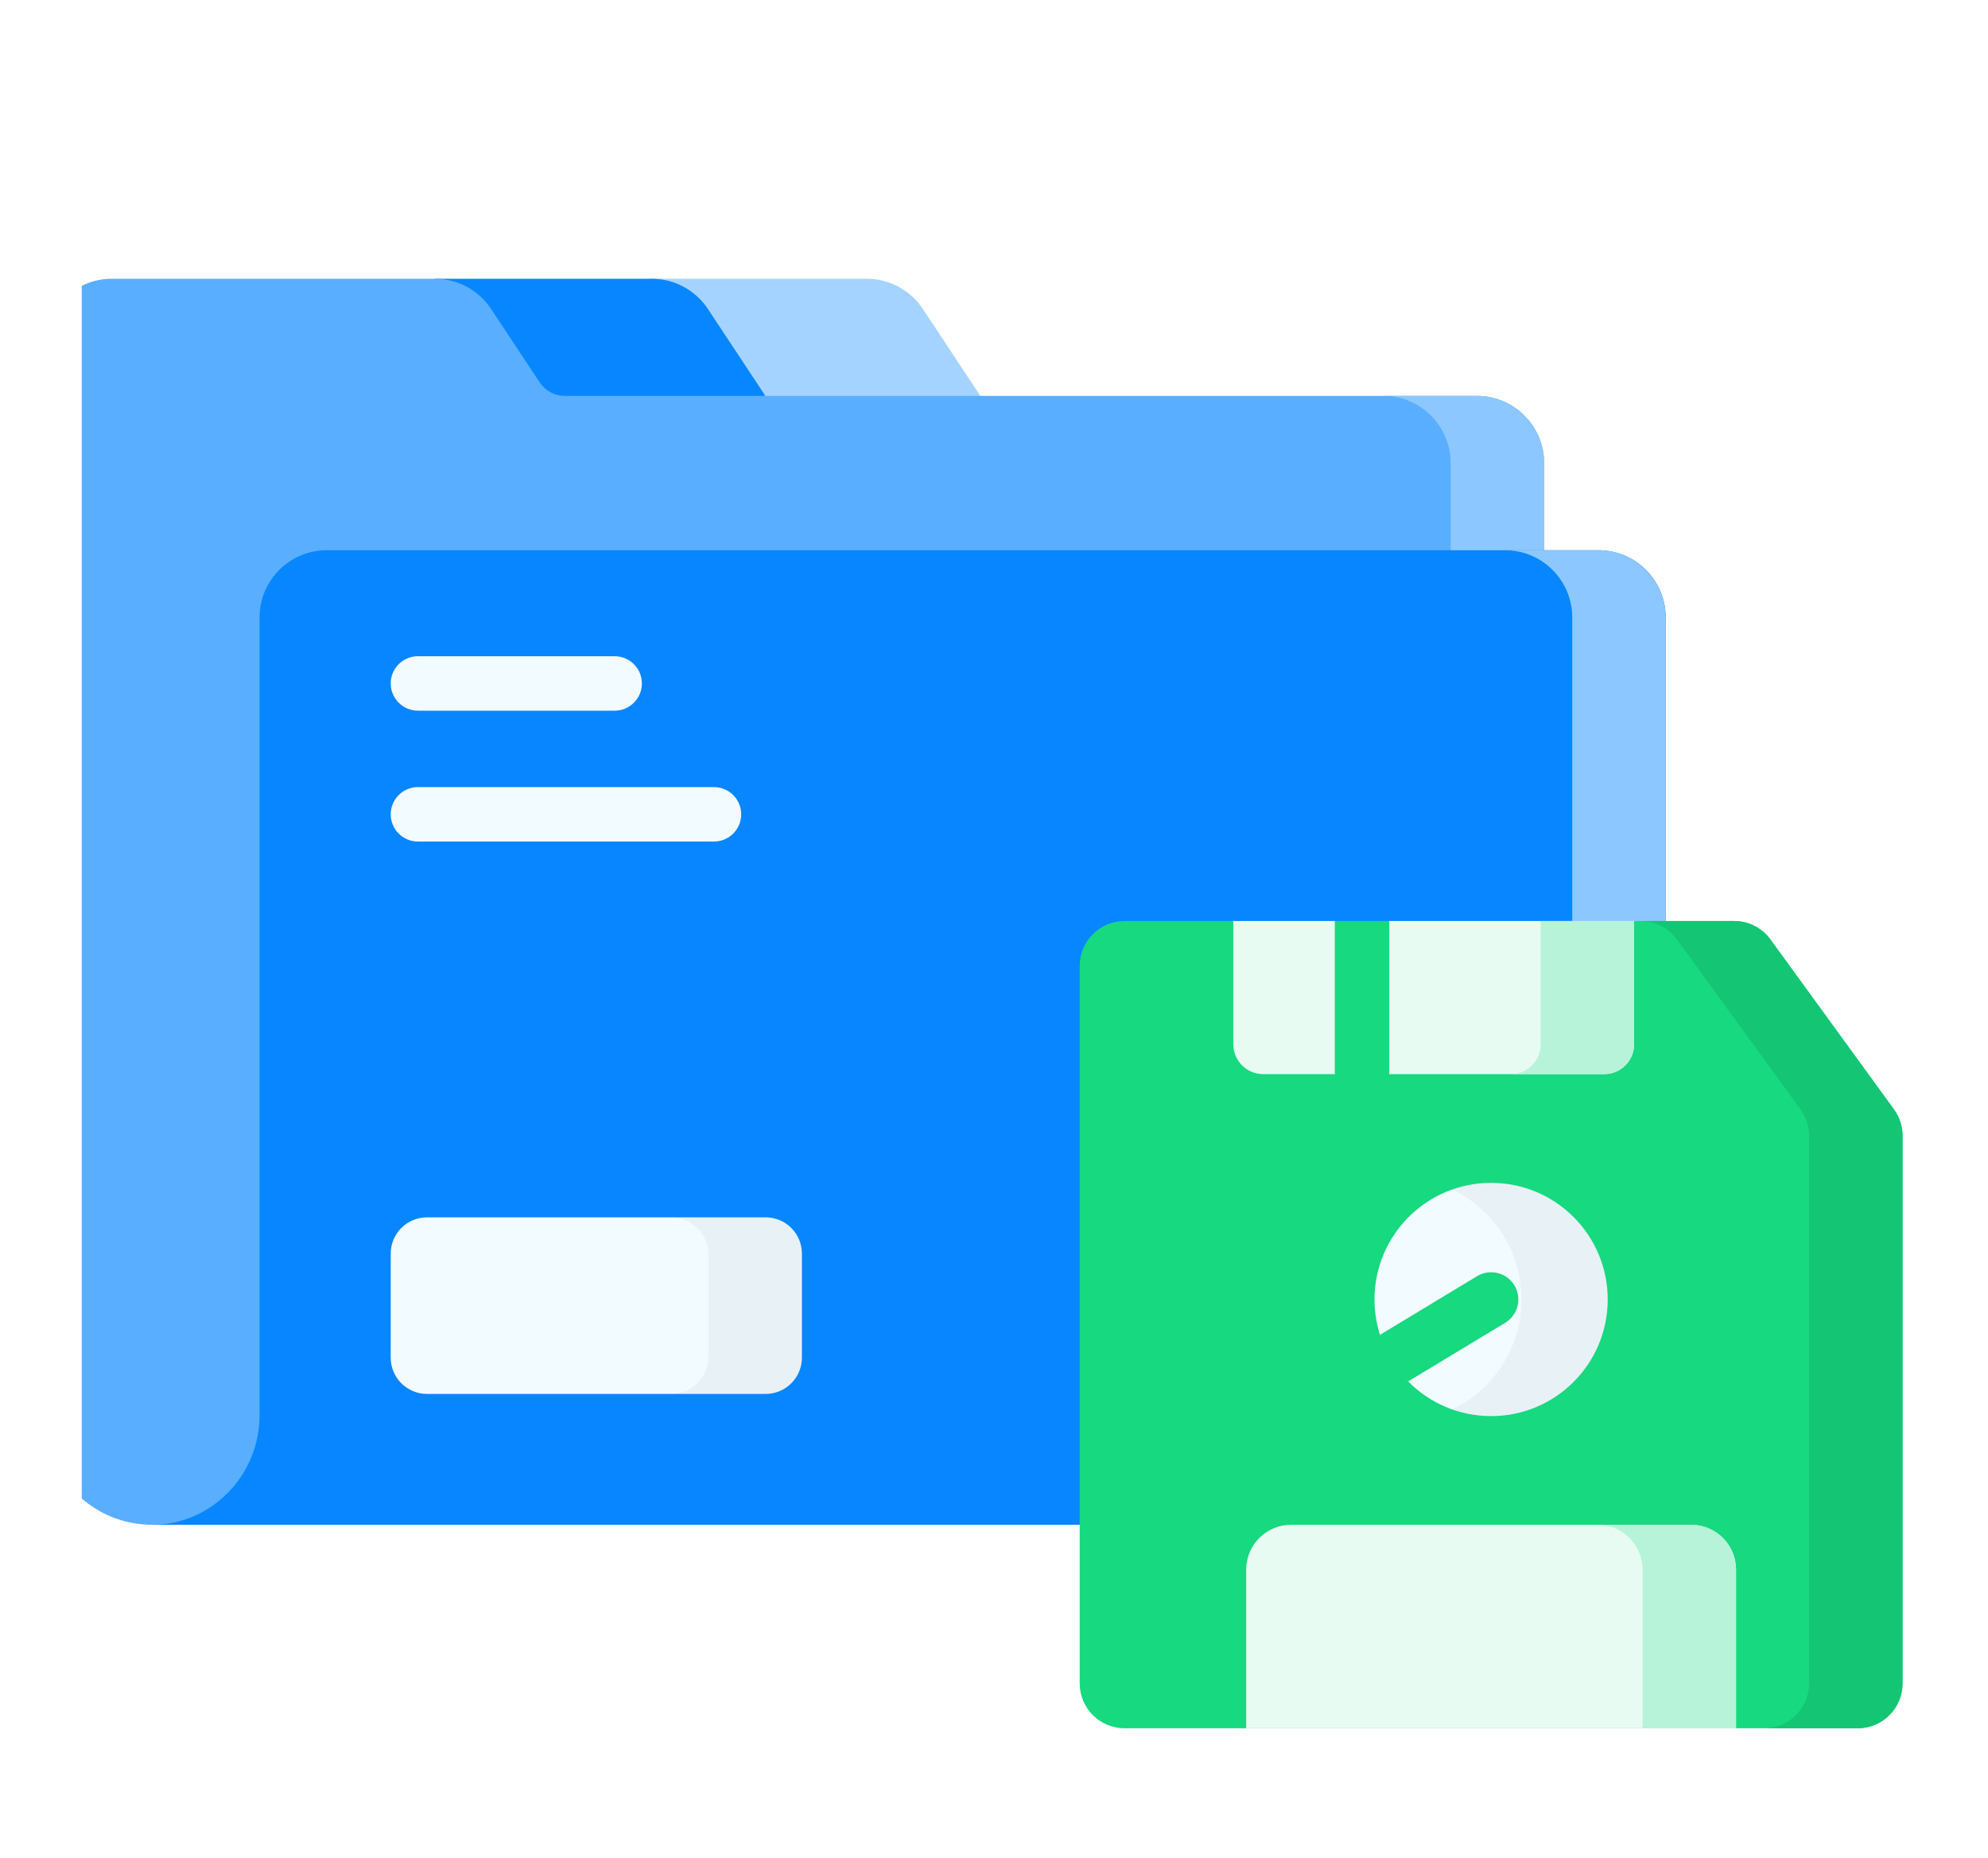
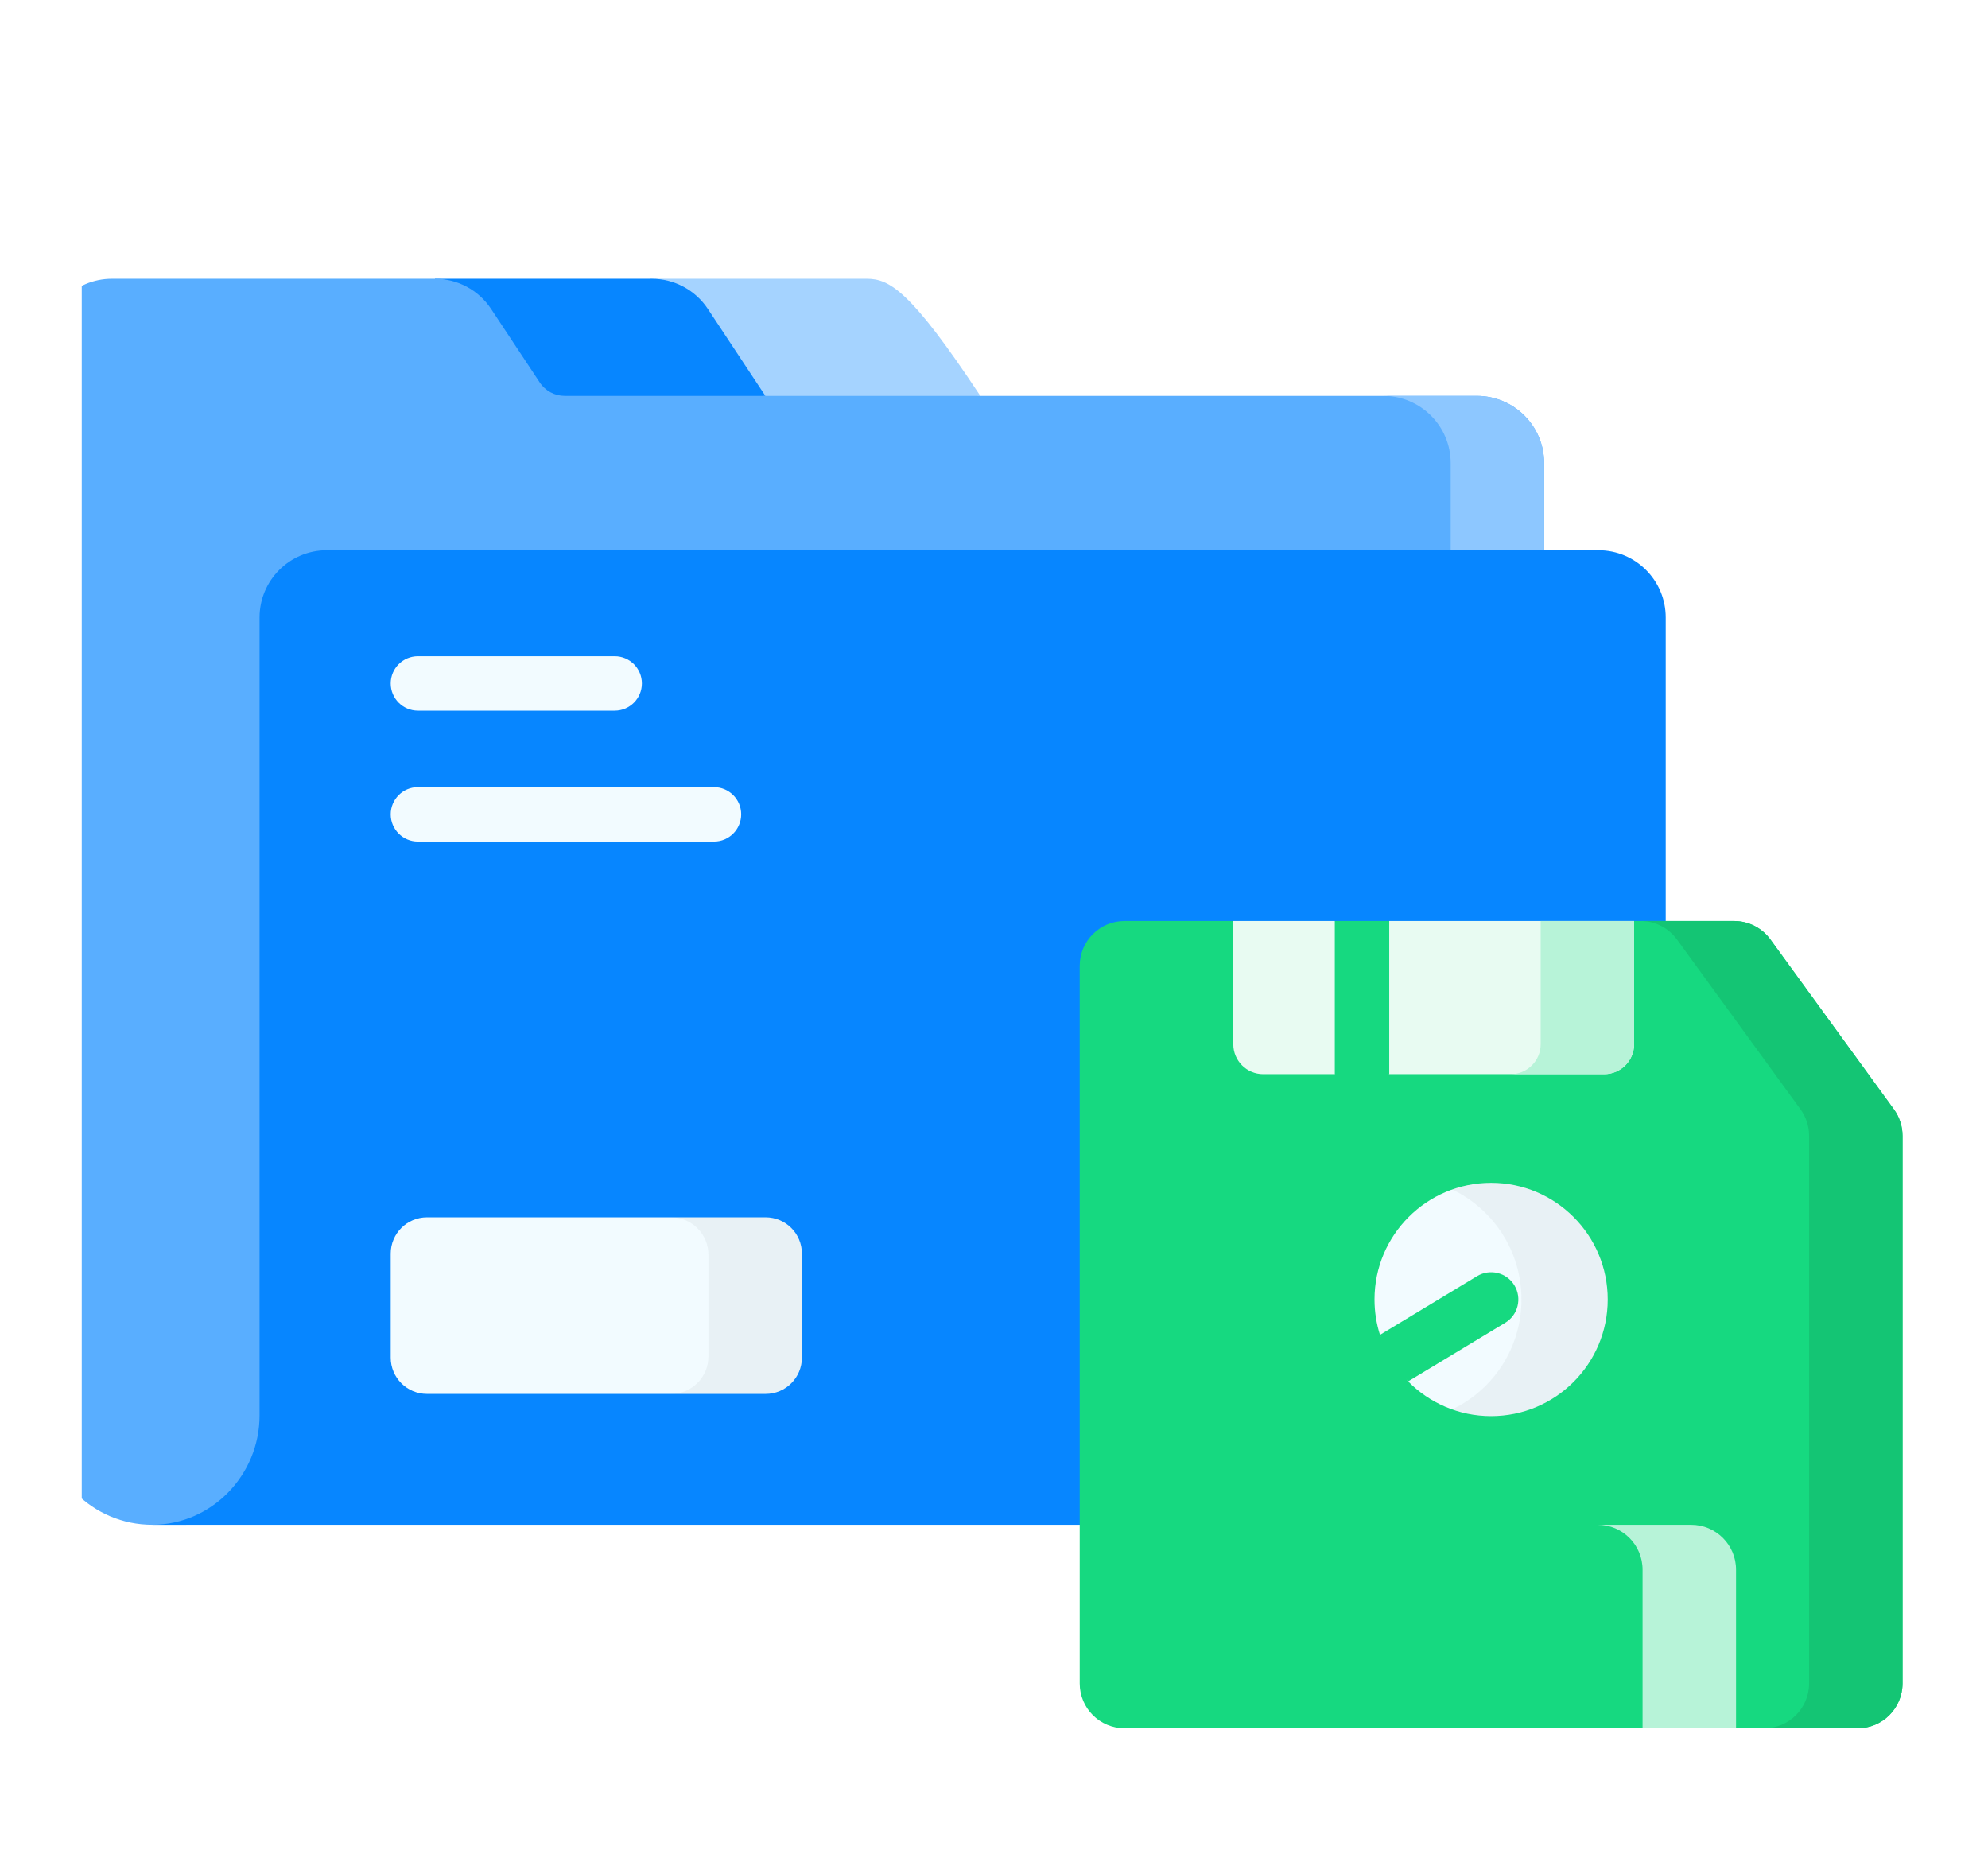
<svg xmlns="http://www.w3.org/2000/svg" width="107" height="100" viewBox="0 0 107 100" fill="none">
  <g clip-path="url(#clip0_1620_10926)" filter="url(#filter0_d_1620_10926)">
-     <path d="M52.764 17.301L49.669 12.623C48.999 11.61 47.864 11 46.649 11H34.983V18.53L52.764 17.301Z" fill="#A5D3FF" />
+     <path d="M52.764 17.301C48.999 11.61 47.864 11 46.649 11H34.983V18.53L52.764 17.301Z" fill="#A5D3FF" />
    <path d="M41.194 17.301L38.099 12.623C37.428 11.61 36.294 11 35.078 11H23.413V18.899L41.194 17.301Z" fill="#0786FF" />
    <path d="M83.11 20.923C83.11 18.923 81.489 17.302 79.489 17.302H30.392C29.853 17.302 29.348 17.03 29.05 16.579L26.432 12.624C25.762 11.61 24.627 11 23.412 11H6.022C4.022 11 2.4 12.621 2.4 14.621V72.257C2.4 73.857 3.048 75.305 4.096 76.354C5.144 77.402 6.593 78.05 8.193 78.05H10.004L83.11 74.432V20.923H83.11Z" fill="#59AEFF" />
    <path d="M83.111 20.924V74.432L78.08 74.682V20.924C78.08 18.924 76.459 17.303 74.459 17.303H79.488C81.488 17.303 83.111 18.924 83.111 20.924Z" fill="#8DC7FF" />
    <path d="M17.591 25.608C15.591 25.608 13.97 27.229 13.97 29.229V72.169C13.97 75.368 11.394 78.05 8.193 78.05H86.032C88.032 78.05 89.654 76.429 89.654 74.428V29.229C89.654 27.229 88.032 25.608 86.032 25.608H17.591Z" fill="#0786FF" />
-     <path d="M89.654 29.229V74.428C89.654 76.43 88.033 78.051 86.031 78.051H81.002C83.002 78.051 84.623 76.428 84.623 74.428V29.229C84.623 27.229 83.002 25.607 81.002 25.607H86.031C88.033 25.607 89.654 27.229 89.654 29.229Z" fill="#8DC7FF" />
    <path d="M41.208 71.008H22.982C21.904 71.008 21.029 70.134 21.029 69.055V63.459C21.029 62.38 21.904 61.506 22.982 61.506H41.208C42.287 61.506 43.161 62.38 43.161 63.459V69.055C43.161 70.134 42.287 71.008 41.208 71.008Z" fill="#F2FBFF" />
    <path opacity="0.05" d="M43.162 63.459V69.055C43.162 70.135 42.287 71.008 41.209 71.008H36.119C37.23 71.008 38.13 70.107 38.13 68.996V63.518C38.13 62.406 37.23 61.506 36.119 61.506H41.209C42.287 61.506 43.162 62.381 43.162 63.459Z" fill="#272A31" />
    <path d="M99.986 89H93.439H78.428H67.074H60.527C59.194 89 58.113 87.919 58.113 86.585V47.975C58.113 46.642 59.194 45.56 60.527 45.56H66.38L77.572 48.429L87.954 45.56H93.337C94.109 45.56 94.835 45.93 95.29 46.555L101.939 55.699C102.239 56.111 102.4 56.609 102.4 57.119V86.585C102.4 87.919 101.319 89 99.986 89Z" fill="#16D980" />
    <path d="M102.4 57.119V86.586C102.4 87.918 101.32 89 99.986 89H94.955C96.289 89 97.371 87.92 97.371 86.586V57.119C97.371 56.607 97.209 56.111 96.91 55.697L90.259 46.555C89.804 45.93 89.078 45.56 88.306 45.56H93.336C94.109 45.56 94.836 45.93 95.289 46.555L101.939 55.699C102.238 56.111 102.4 56.609 102.4 57.119Z" fill="#14C574" />
-     <path d="M67.074 89V80.465C67.074 79.131 68.154 78.051 69.488 78.051H91.023C92.357 78.051 93.438 79.131 93.438 80.465V89H67.074Z" fill="#E8FBF2" />
    <path d="M93.439 80.465V89H88.408V80.465C88.408 79.131 87.328 78.051 85.994 78.051H91.023C92.357 78.051 93.439 79.131 93.439 80.465Z" fill="#B7F3D8" />
    <path d="M87.953 45.56V52.191C87.953 53.08 87.23 53.801 86.343 53.801H74.773L73.154 52.785L71.843 53.801H67.99C67.101 53.801 66.38 53.08 66.38 52.191V45.56H71.843L73.308 46.315L74.773 45.56H87.953Z" fill="#E8FBF2" />
    <path d="M87.953 45.56V52.191C87.953 53.08 87.23 53.801 86.343 53.801H81.314C82.201 53.801 82.924 53.08 82.924 52.191V45.56H87.953Z" fill="#B7F3D8" />
    <path d="M86.532 65.926C86.532 69.392 83.722 72.202 80.256 72.202C78.508 72.202 76.928 71.488 75.79 70.335C75.4 69.94 76.065 69.068 75.79 68.581C75.581 68.21 74.405 68.242 74.274 67.829C74.083 67.229 73.98 66.59 73.98 65.926C73.98 62.46 76.79 59.65 80.256 59.65C83.722 59.65 86.532 62.46 86.532 65.926Z" fill="#F2FBFF" />
    <path opacity="0.05" d="M86.533 65.926C86.533 69.393 83.722 72.201 80.255 72.201C79.521 72.201 78.816 72.074 78.162 71.842C80.367 70.787 81.89 68.535 81.89 65.926C81.89 63.316 80.369 61.066 78.166 60.008C78.818 59.775 79.523 59.65 80.255 59.65C83.722 59.65 86.533 62.459 86.533 65.926Z" fill="#272A31" />
    <path d="M81.015 67.18L75.791 70.334C75.103 69.639 74.578 68.784 74.275 67.829L79.5 64.672C80.193 64.254 81.093 64.475 81.511 65.168C81.929 65.862 81.707 66.762 81.015 67.18Z" fill="#16D980" />
    <path d="M71.843 45.56H74.773V53.801H71.843V45.56Z" fill="#16D980" />
    <path d="M33.084 34.242H22.494C21.685 34.242 21.029 33.586 21.029 32.777C21.029 31.968 21.685 31.312 22.494 31.312H33.084C33.893 31.312 34.548 31.968 34.548 32.777C34.548 33.586 33.893 34.242 33.084 34.242Z" fill="#F2FBFF" />
    <path d="M38.428 41.284H22.494C21.685 41.284 21.029 40.629 21.029 39.819C21.029 39.011 21.685 38.355 22.494 38.355H38.428C39.237 38.355 39.893 39.011 39.893 39.819C39.893 40.629 39.237 41.284 38.428 41.284Z" fill="#F2FBFF" />
  </g>
  <defs>
    <filter id="filter0_d_1620_10926" x="0.4" y="0" width="108" height="108" filterUnits="userSpaceOnUse" color-interpolation-filters="sRGB">
      <feFlood flood-opacity="0" result="BackgroundImageFix" />
      <feColorMatrix in="SourceAlpha" type="matrix" values="0 0 0 0 0 0 0 0 0 0 0 0 0 0 0 0 0 0 127 0" result="hardAlpha" />
      <feOffset dy="4" />
      <feGaussianBlur stdDeviation="2" />
      <feComposite in2="hardAlpha" operator="out" />
      <feColorMatrix type="matrix" values="0 0 0 0 0 0 0 0 0 0 0 0 0 0 0 0 0 0 0.25 0" />
      <feBlend mode="normal" in2="BackgroundImageFix" result="effect1_dropShadow_1620_10926" />
      <feBlend mode="normal" in="SourceGraphic" in2="effect1_dropShadow_1620_10926" result="shape" />
    </filter>
    <clipPath id="clip0_1620_10926">
      <rect width="100" height="100" fill="white" transform="translate(4.4)" />
    </clipPath>
  </defs>
</svg>